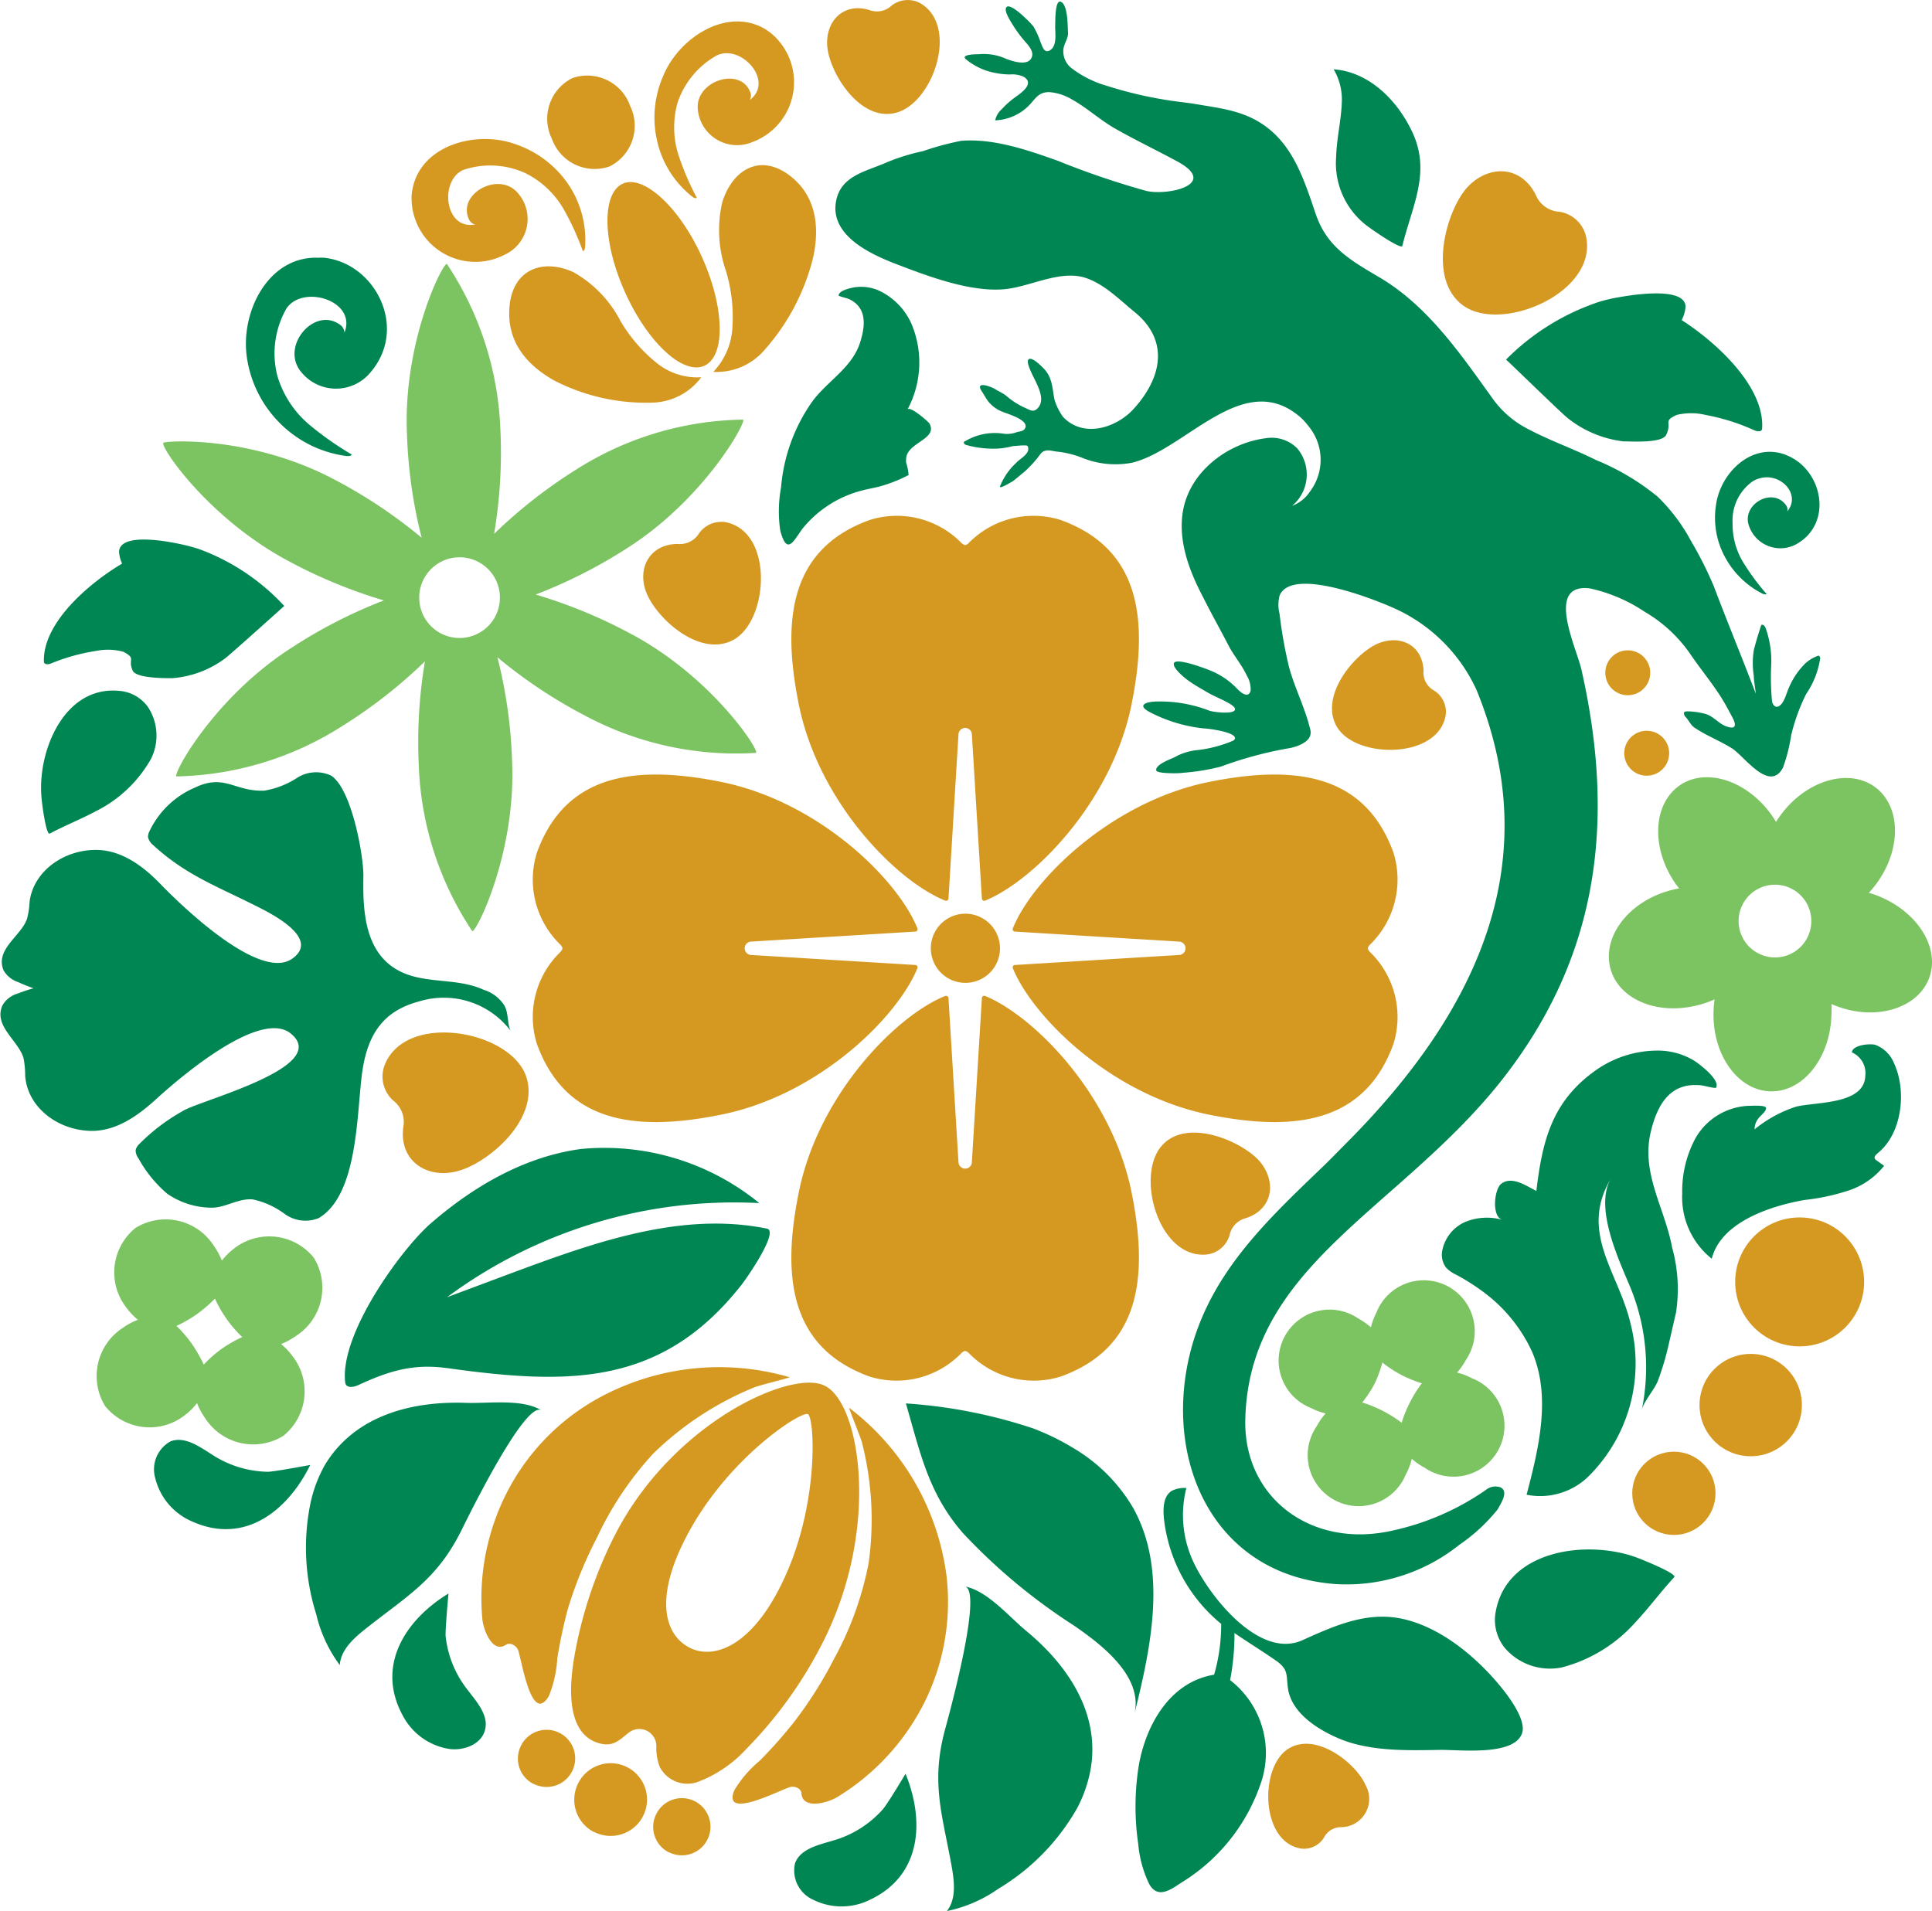
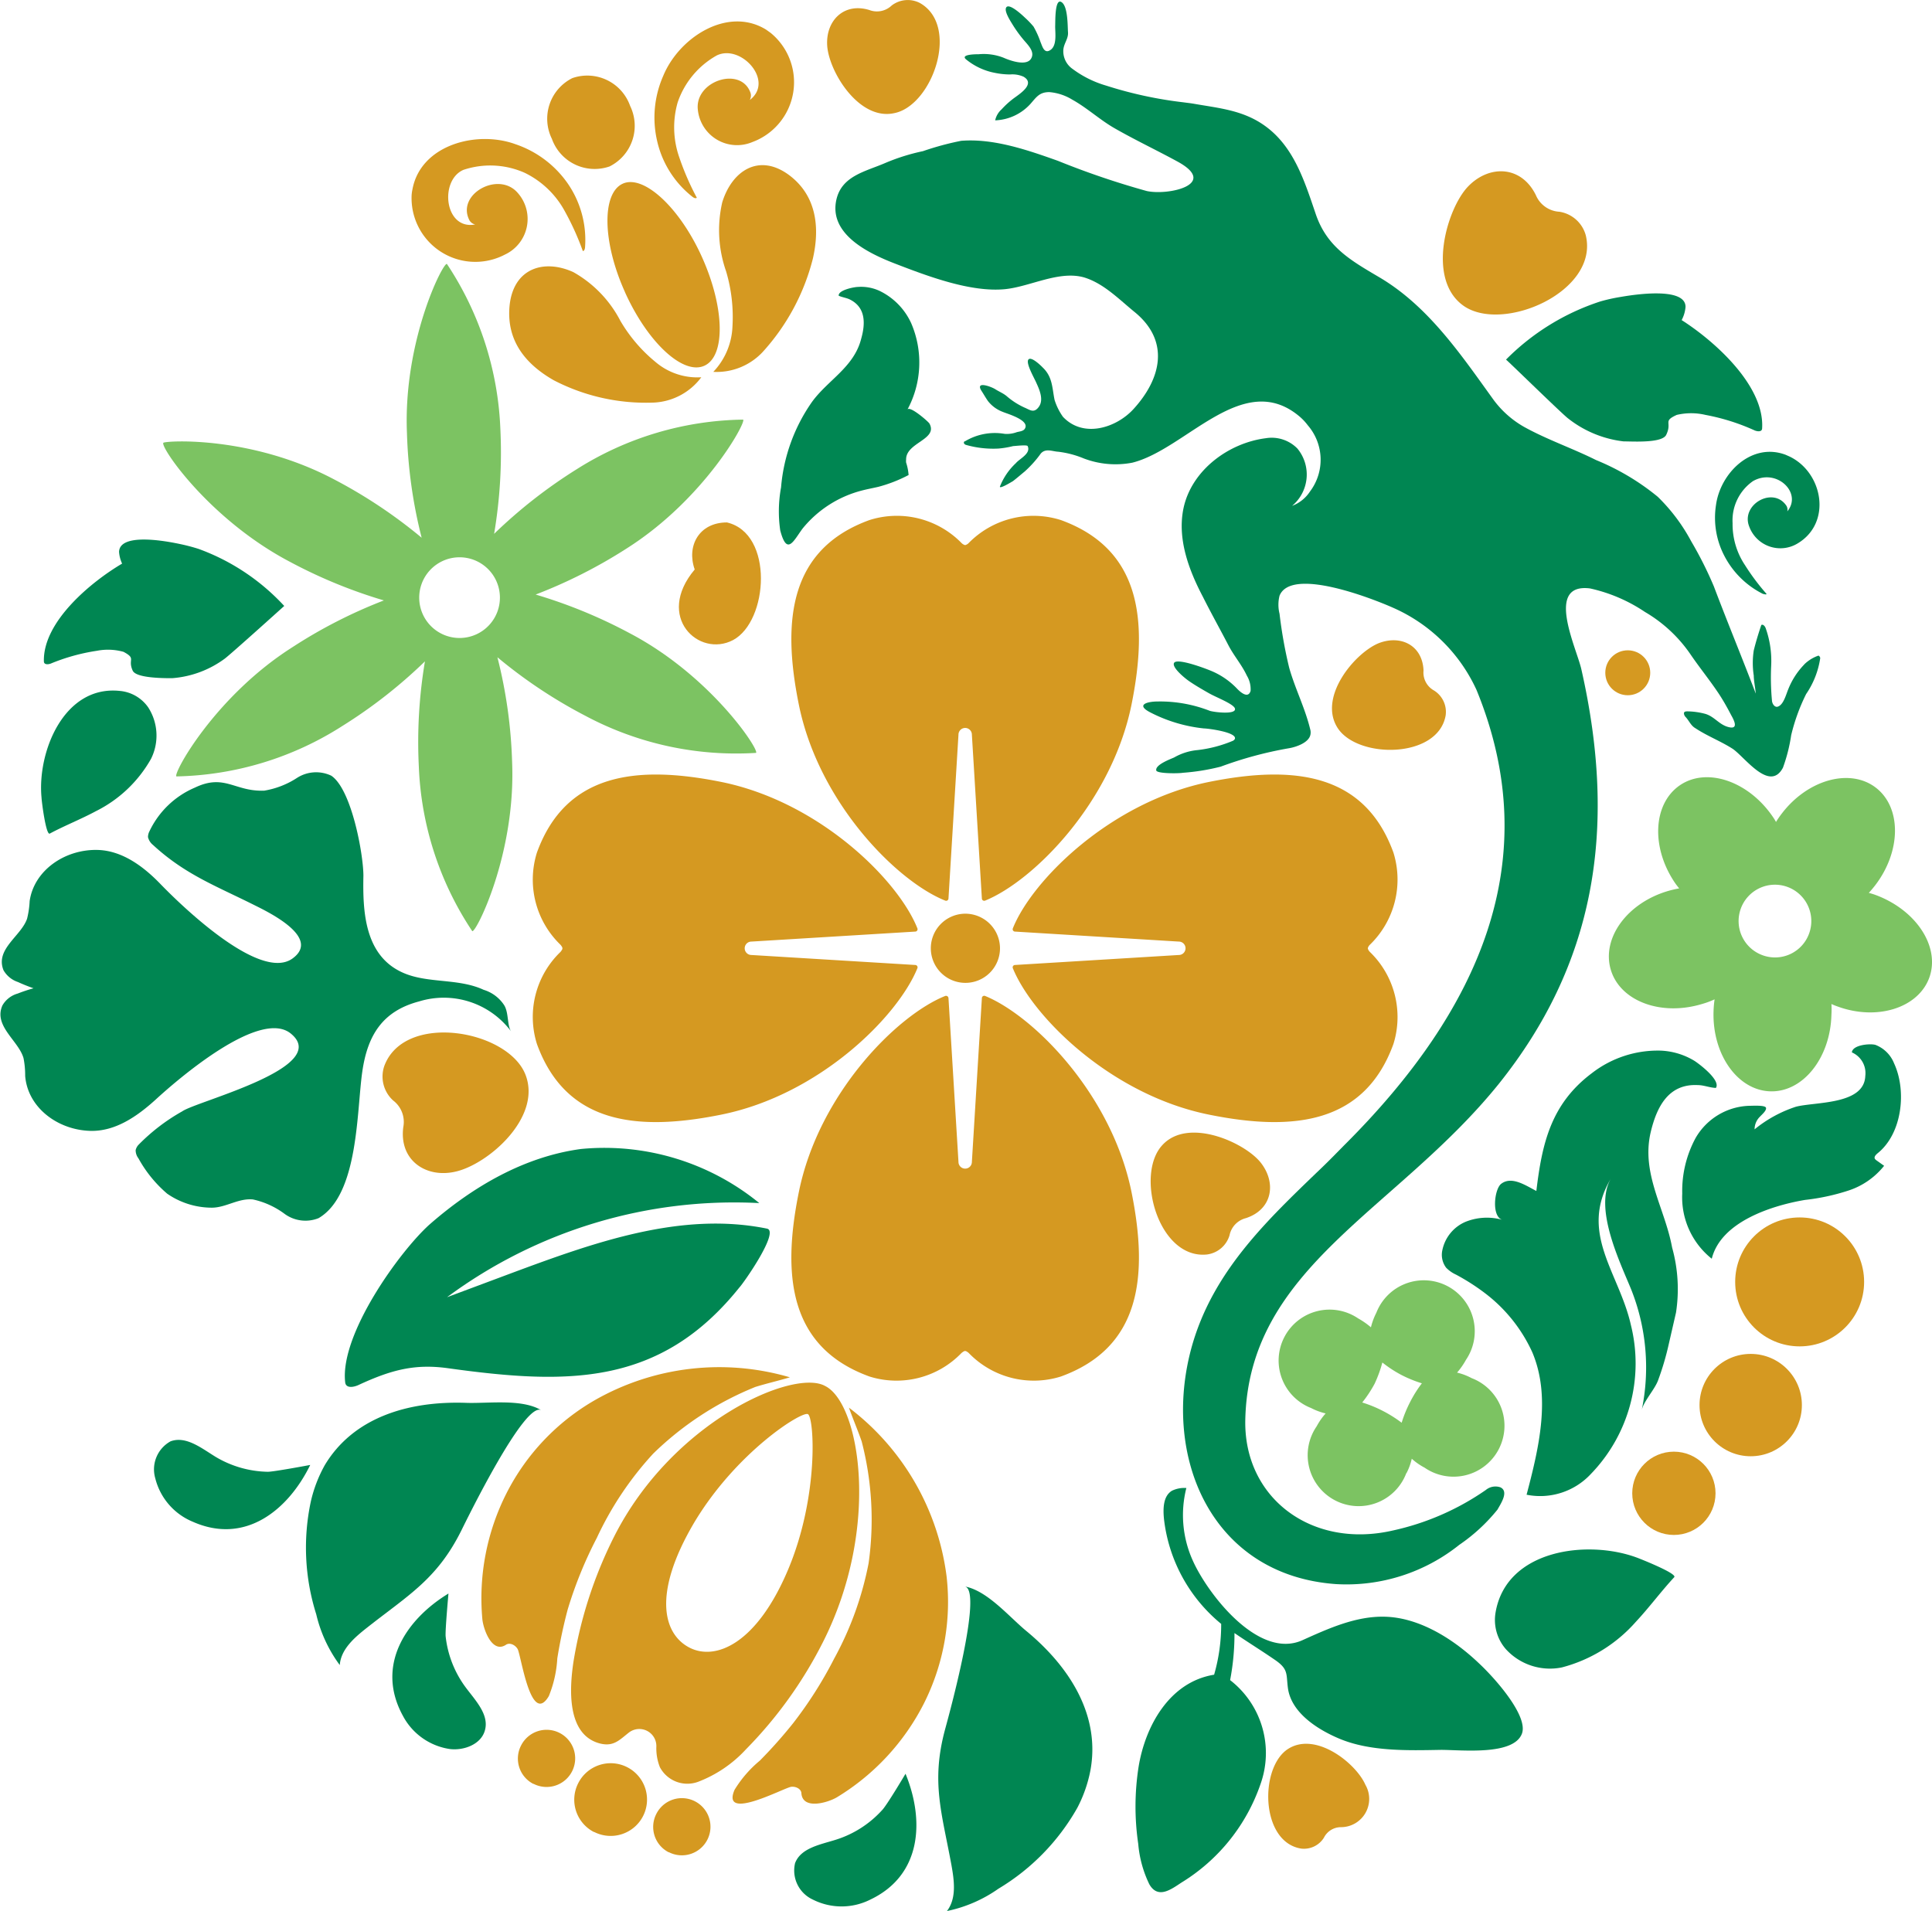
<svg xmlns="http://www.w3.org/2000/svg" viewBox="0 0 164.22 162.45">
  <defs>
    <style>.cls-1{fill:#008652;}.cls-2{fill:#d59921;}.cls-3{fill:#7cc362;}</style>
  </defs>
  <g id="Слой_2" data-name="Слой 2">
    <g id="Слой_1-2" data-name="Слой 1">
      <path class="cls-1" d="M128,140.19a5.07,5.07,0,0,0,4.76,1.55,12.65,12.65,0,0,0,6.29-3.88c1.14-1.22,2.13-2.57,3.26-3.79.28-.31-2.94-1.58-3.19-1.67-4.17-1.54-11.1-.7-12,4.69A3.77,3.77,0,0,0,128,140.19Z" />
      <path class="cls-1" d="M79,36c-.09-.16-1.68-1.55-1.87-1.18a8.44,8.44,0,0,0,.32-7.35,5.66,5.66,0,0,0-2.68-2.74,3.72,3.72,0,0,0-1.83-.34c-.33,0-1.71.27-1.65.75.29.13.62.17.91.3,1.4.67,1.37,2.06,1,3.36-.61,2.41-2.82,3.5-4.17,5.35a14.78,14.78,0,0,0-2.64,7.28,11.25,11.25,0,0,0-.07,3.66c.58,2.2,1.13.88,1.9-.16a9.56,9.56,0,0,1,5.07-3.24c.46-.12.92-.2,1.38-.31a12.11,12.11,0,0,0,2.56-1,4.42,4.42,0,0,0-.21-1.06,1.15,1.15,0,0,1,0-.26C77,37.61,79.76,37.37,79,36Z" />
-       <circle class="cls-2" cx="139.97" cy="64.03" r="1.91" />
      <circle class="cls-2" cx="138.36" cy="57.19" r="1.91" />
      <path class="cls-2" d="M53.56,9a3.86,3.86,0,0,0-4.91-2.36,3.86,3.86,0,0,0-1.74,5.16,3.86,3.86,0,0,0,4.9,2.35A3.86,3.86,0,0,0,53.56,9ZM43.32,25.93c.35-3.14,2.92-3.93,5.41-2.8a10.06,10.06,0,0,1,4,4.14,13,13,0,0,0,3,3.51,5.48,5.48,0,0,0,3.88,1.29,5.34,5.34,0,0,1-4,2.15,17,17,0,0,1-8.53-1.89C44.74,31,43,29,43.32,25.93ZM67,14.83c-2.51-1.8-4.78-.32-5.61,2.37a10.57,10.57,0,0,0,.33,5.87,13.61,13.61,0,0,1,.54,4.67,5.92,5.92,0,0,1-1.63,3.87,5.35,5.35,0,0,0,4.19-1.68A18.51,18.51,0,0,0,69.09,22C69.71,19.31,69.4,16.57,67,14.83Zm-13.88,10c1.92,4.27,4.94,7.08,6.75,6.26s1.73-4.93-.19-9.21-5-7.08-6.76-6.26S51.19,20.53,53.11,24.8ZM56.37,6.46A8.79,8.79,0,0,0,55.86,12a8.39,8.39,0,0,0,3,4.73c.1.08.26.17.37.08a22.78,22.78,0,0,1-1.49-3.43,7.71,7.71,0,0,1-.14-4.67,7.24,7.24,0,0,1,3.33-4C63,3.72,65.85,6.9,63.73,8.5a.77.77,0,0,0,.07-.59C63,5.57,59,6.88,59.32,9.36a3.35,3.35,0,0,0,4.62,2.72A5.42,5.42,0,0,0,65.51,2.8l-.39-.28C61.86.51,57.72,3.17,56.37,6.46ZM35.06,16.09a3.54,3.54,0,0,0-.07.47,5.42,5.42,0,0,0,7.93,5.08A3.34,3.34,0,0,0,44,16.39c-1.64-1.89-5.26.14-4.09,2.35a.74.74,0,0,0,.48.34c-2.61.5-3.06-3.75-1-4.64a7.2,7.2,0,0,1,5.21.25A7.7,7.7,0,0,1,48,17.94a23,23,0,0,1,1.54,3.4c.13,0,.18-.19.19-.33a8.45,8.45,0,0,0-1.47-5.41,8.87,8.87,0,0,0-4.44-3.34C40.51,11.05,35.76,12.32,35.06,16.09Z" />
      <circle class="cls-2" cx="152.97" cy="108.97" r="5.48" />
      <circle class="cls-2" cx="148.81" cy="119.44" r="4.35" />
      <circle class="cls-2" cx="142.28" cy="126.94" r="3.54" />
      <path class="cls-2" d="M96.18,59.89c-1.69,8.33-8.34,15-12.45,16.67a.2.2,0,0,1-.27-.17l-.85-13.94a.57.57,0,0,0-1.14,0l-.85,13.94a.2.2,0,0,1-.27.17c-4.12-1.64-10.77-8.34-12.45-16.67-1.48-7.3-.71-13.24,6-15.68a7.69,7.69,0,0,1,7.83,1.95.72.72,0,0,0,.22.15.17.17,0,0,0,.17,0,.62.62,0,0,0,.22-.15,7.71,7.71,0,0,1,7.84-1.95C96.89,46.65,97.65,52.59,96.18,59.89Zm0,41.45c-1.69-8.34-8.34-15-12.45-16.68a.2.2,0,0,0-.27.18l-.85,13.93a.57.57,0,0,1-1.14,0l-.85-13.93a.21.21,0,0,0-.27-.18C76.23,86.3,69.58,93,67.9,101.34c-1.48,7.29-.71,13.23,6,15.67a7.67,7.67,0,0,0,7.83-2,1.43,1.43,0,0,1,.22-.15.25.25,0,0,1,.17,0,1.07,1.07,0,0,1,.22.15,7.69,7.69,0,0,0,7.84,2C96.89,114.57,97.65,108.63,96.18,101.34Zm6.58-6.59c-8.33-1.68-15-8.33-16.67-12.45a.2.2,0,0,1,.17-.27l13.94-.85a.57.57,0,0,0,0-1.14l-13.94-.85a.2.2,0,0,1-.17-.27c1.64-4.11,8.34-10.76,16.67-12.45,7.3-1.47,13.24-.71,15.68,6a7.71,7.71,0,0,1-2,7.84.62.62,0,0,0-.15.22.17.17,0,0,0,0,.17.72.72,0,0,0,.15.22,7.69,7.69,0,0,1,2,7.83C116,95.46,110.06,96.23,102.76,94.75Zm-41.45,0c8.34-1.68,15-8.33,16.67-12.45a.2.2,0,0,0-.17-.27l-13.94-.85a.57.57,0,0,1,0-1.14l13.94-.85a.2.2,0,0,0,.17-.27c-1.63-4.11-8.33-10.76-16.67-12.45-7.29-1.47-13.23-.71-15.67,6a7.69,7.69,0,0,0,2,7.84,1.07,1.07,0,0,1,.15.22.25.25,0,0,1,0,.17,1.43,1.43,0,0,1-.15.22,7.67,7.67,0,0,0-2,7.83C48.08,95.46,54,96.23,61.31,94.75ZM82,77.67A2.94,2.94,0,1,0,85,80.61,2.95,2.95,0,0,0,82,77.67Z" />
-       <path class="cls-3" d="M24.84,115.25a5.51,5.51,0,0,0-.95-1,5.74,5.74,0,0,0,1.24-.67,4.86,4.86,0,0,0,1.54-6.67,4.86,4.86,0,0,0-6.81-.75,5.51,5.51,0,0,0-1,1,6,6,0,0,0-.67-1.24,4.87,4.87,0,0,0-6.67-1.54,4.86,4.86,0,0,0-.75,6.81,5.57,5.57,0,0,0,.95,1,5.5,5.5,0,0,0-1.24.66,4.88,4.88,0,0,0-1.54,6.68,4.86,4.86,0,0,0,6.81.74,5.57,5.57,0,0,0,1-1,5.3,5.3,0,0,0,.66,1.24,4.86,4.86,0,0,0,6.68,1.54A4.86,4.86,0,0,0,24.84,115.25ZM15,112.71a11.18,11.18,0,0,0,1.74-1,12.2,12.2,0,0,0,1.53-1.32,10.43,10.43,0,0,0,1,1.74,10.75,10.75,0,0,0,1.32,1.53,10.94,10.94,0,0,0-1.75,1A10.14,10.14,0,0,0,17.32,116a12.71,12.71,0,0,0-1-1.75A11.43,11.43,0,0,0,15,112.71Z" />
      <path class="cls-3" d="M53.53,53.83a42.49,42.49,0,0,0-8-3.29,42.39,42.39,0,0,0,7.74-3.92c6.63-4.2,10.23-10.83,9.89-10.95A27.14,27.14,0,0,0,49,39.9a42.29,42.29,0,0,0-7,5.48,41.49,41.49,0,0,0,.53-8.94,27.29,27.29,0,0,0-4.54-14c-.3-.21-3.72,6.51-3.4,14.35a40.82,40.82,0,0,0,1.25,8.92,42.22,42.22,0,0,0-7.52-5c-6.94-3.64-14-3.26-14.42-3.08s3.79,6.47,10.73,10.12a42.56,42.56,0,0,0,8,3.29A41.81,41.81,0,0,0,24.88,55c-6.63,4.2-10.23,10.83-9.88,11A27.13,27.13,0,0,0,29.12,61.7a41.88,41.88,0,0,0,7-5.48,41.45,41.45,0,0,0-.52,8.93,27.1,27.1,0,0,0,4.54,14c.29.21,3.71-6.52,3.39-14.35a40.92,40.92,0,0,0-1.25-8.93,41.68,41.68,0,0,0,7.52,5A27.2,27.2,0,0,0,64.26,64C64.59,63.81,60.48,57.48,53.53,53.83Zm-14.33.4a3.43,3.43,0,1,1,3.29-3.57A3.43,3.43,0,0,1,39.2,54.23Z" />
      <path class="cls-3" d="M164,83.08c.92-2.61-1.12-5.72-4.57-7-.19-.07-.39-.13-.58-.18.18-.2.36-.41.53-.63,2.23-2.9,2.26-6.62.07-8.31s-5.79-.7-8,2.2a8.17,8.17,0,0,0-.49.71q-.13-.24-.3-.48c-2.07-3-5.6-4.2-7.88-2.63s-2.46,5.28-.4,8.3c.11.16.23.31.35.46a8.63,8.63,0,0,0-.88.2c-3.51,1-5.72,4-4.94,6.69s4.27,4,7.78,2.93a6.89,6.89,0,0,0,1.05-.39,9.28,9.28,0,0,0-.09,1.06c-.1,3.65,2.06,6.68,4.83,6.76s5.09-2.83,5.19-6.49a7.23,7.23,0,0,0,0-.93c.15.06.3.13.45.18C159.52,86.81,163.07,85.69,164,83.08Zm-14.21-1.89a3.09,3.09,0,1,1,4-1.88A3.08,3.08,0,0,1,149.79,81.19Z" />
      <path class="cls-2" d="M73.24,122.52c-.35-1-.72-1.85-1.08-2.86A21.38,21.38,0,0,1,80.46,134a19.21,19.21,0,0,1-1.92,10.79,19.82,19.82,0,0,1-7.42,8c-.77.45-2.87,1.07-3-.33,0-.39-.48-.62-.87-.57-.63.09-6,3-4.81.25a10,10,0,0,1,2.15-2.48,40.17,40.17,0,0,0,2.82-3.17A34.72,34.72,0,0,0,70.9,141a27.85,27.85,0,0,0,2.93-8.11A26.49,26.49,0,0,0,73.24,122.52Zm-3.1-4.7c2.94,1.46,4.75,12-.19,21.77a36.25,36.25,0,0,1-6.54,9.11,10.72,10.72,0,0,1-4.06,2.76,2.64,2.64,0,0,1-3.26-1.24,4.32,4.32,0,0,1-.3-1.74,1.45,1.45,0,0,0-2.35-1.19c-.8.63-1.29,1.2-2.43.92-2.87-.73-2.6-4.7-2.27-6.92a36.64,36.64,0,0,1,3.46-10.67C57.14,120.84,67.46,116.31,70.14,117.82ZM59,129.44c-3.62,6.14-2.57,9.52-.37,10.63s5.68-.32,8.34-6.6,2.24-13,1.7-13.26S62.57,123.46,59,129.44ZM41,137.64c.09.89.84,2.94,2,2.18.32-.22.79,0,1,.36.3.56,1.12,6.58,2.65,4a9.94,9.94,0,0,0,.72-3.2,41.93,41.93,0,0,1,.88-4.15,35.13,35.13,0,0,1,2.48-6.1,28,28,0,0,1,4.79-7.16,26.78,26.78,0,0,1,8.68-5.67c1-.31,1.91-.51,2.94-.82A21.33,21.33,0,0,0,50.6,119a19.11,19.11,0,0,0-7.55,7.94A19.74,19.74,0,0,0,41,137.64Zm9.51,18.09a3.09,3.09,0,1,0-1.36-4.15A3.09,3.09,0,0,0,50.48,155.73Zm-5.15-4.09a2.43,2.43,0,1,0-1.07-3.26A2.42,2.42,0,0,0,45.33,151.64Zm11.5,5.81a2.43,2.43,0,1,0-1.07-3.26A2.42,2.42,0,0,0,56.83,157.45Z" />
      <path class="cls-1" d="M49.39,97.67a20.82,20.82,0,0,1,15.15,4.6,41,41,0,0,0-26.54,8l5.54-2.07c7-2.6,14.37-5.24,21.65-3.76,1.11.22-2,4.65-2.34,5-6.75,8.43-14.65,8.27-24.75,6.87-2.84-.4-4.86.14-7.64,1.43-.47.21-1.07.27-1.12-.24-.47-4.09,4.68-11.18,7.17-13.41C40.19,100.87,44.56,98.32,49.39,97.67Z" />
      <path class="cls-1" d="M15.27,46.24a15.94,15.94,0,0,1,1.61.42,18.51,18.51,0,0,1,7.28,4.85S19.55,55.67,19.09,56a8.62,8.62,0,0,1-4.46,1.65c-.7,0-3.06,0-3.35-.64-.45-1,.34-1-.78-1.6a4.92,4.92,0,0,0-2.26-.09,16.74,16.74,0,0,0-3.93,1.09c-.25.09-.57.09-.58-.18-.09-3.41,4.07-6.8,6.65-8.32a2.8,2.8,0,0,1-.26-1C10.17,45.46,13.24,45.81,15.27,46.24Z" />
      <path class="cls-1" d="M27.61,124.54c2.4-4,7-5.46,12-5.29,1.87.07,4.75-.37,6.4.63-1.4-.81-6.3,9.22-6.81,10.25-2.06,4.12-4.49,5.46-8,8.23-1.07.84-2.22,1.83-2.32,3.18a11.75,11.75,0,0,1-2-4.32,18.79,18.79,0,0,1-.46-9.58A11.58,11.58,0,0,1,27.61,124.54Z" />
      <path class="cls-1" d="M92.68,150.52c.86-4.59-1.64-8.74-5.46-11.89-1.44-1.19-3.3-3.42-5.21-3.77,1.59.32-1.39,11.08-1.69,12.19-1.19,4.45-.26,7.06.55,11.48.24,1.33.45,2.84-.38,3.92a11.72,11.72,0,0,0,4.38-1.9,18.77,18.77,0,0,0,6.7-6.87A11.5,11.5,0,0,0,92.68,150.52Z" />
-       <path class="cls-1" d="M91.21,123.08a20.5,20.5,0,0,0-3.43-1.67A43.12,43.12,0,0,0,77,119.3c1.22,4.17,1.89,7.6,4.83,11a49.47,49.47,0,0,0,9.44,7.87c2.27,1.57,6,4.33,5.13,7.63,1.46-5.86,2.85-12.39-.1-17.65A14.34,14.34,0,0,0,91.21,123.08Z" />
      <path class="cls-1" d="M126.24,109.94a13.14,13.14,0,0,1,4,5c1.61,3.79.57,8.13-.48,12.12a5.88,5.88,0,0,0,5.46-1.76,13.51,13.51,0,0,0,3.4-12.69c-1-4.44-4.46-7.8-1.67-12.47-1.52,2.54.76,7.16,1.7,9.47a17.91,17.91,0,0,1,.89,10.29c.14-.74,1.08-1.75,1.38-2.52a23.51,23.51,0,0,0,.92-3.1l.62-2.7a13.13,13.13,0,0,0-.33-5.53c-.61-3.34-2.65-6.28-1.82-9.81.5-2.1,1.48-4.13,4-4,.52,0,1,.22,1.54.24.43-.64-1.36-2-1.82-2.3a6,6,0,0,0-2.86-.87,9.14,9.14,0,0,0-5.88,1.93c-3.48,2.62-4.22,6-4.7,10-.91-.47-2.11-1.3-3-.6-.58.47-.83,2.82.14,3.06a4.87,4.87,0,0,0-3.13.15,3.35,3.35,0,0,0-2,2.42,1.82,1.82,0,0,0,.32,1.49,2.77,2.77,0,0,0,.84.59A18.33,18.33,0,0,1,126.24,109.94Z" />
      <path class="cls-1" d="M96.75,156.74a9.75,9.75,0,0,0,.94,3.43c.74,1.29,1.85.44,2.75-.15a15.86,15.86,0,0,0,6.71-8.38,7.84,7.84,0,0,0-2.59-8.82,20.71,20.71,0,0,0,.37-4c1.14.78,2.34,1.52,3.47,2.3s.92,1.2,1.07,2.35c.27,2.14,2.57,3.57,4.38,4.33,2.63,1.1,5.83,1,8.64.95,1.76,0,6.15.5,6.87-1.37.57-1.47-2.21-4.65-3.66-6-2.1-2-5-3.88-8-3.95-2.45-.06-4.78,1-7,2-3.78,1.69-8.13-4.07-9.33-6.81a9.37,9.37,0,0,1-.53-6.13,2.4,2.4,0,0,0-1.22.23c-.76.45-.77,1.54-.68,2.42a13.5,13.5,0,0,0,4.86,8.9,15.34,15.34,0,0,1-.6,4.32c-3.82.62-5.86,4.4-6.42,7.83A21.85,21.85,0,0,0,96.75,156.74Z" />
      <path class="cls-1" d="M25.24,66.13a7.26,7.26,0,0,1-2.78,1.08c-2.51.1-3.36-1.47-5.89-.26a7.55,7.55,0,0,0-3.87,3.72,1.07,1.07,0,0,0-.12.49,1.22,1.22,0,0,0,.43.67c2.72,2.51,5.36,3.48,8.59,5.1,1.27.63,5.71,2.78,3.26,4.55-2.78,2-9.5-4.56-11.18-6.29-1.42-1.48-3.24-2.88-5.38-2.94C5.5,72.18,2.89,74,2.52,76.6a7.54,7.54,0,0,1-.22,1.5c-.51,1.48-2.73,2.58-2,4.38a2.23,2.23,0,0,0,1.23,1c.43.2.87.37,1.32.53q-.69.19-1.35.45a2.17,2.17,0,0,0-1.29,1c-.79,1.75,1.37,3,1.79,4.49a7.58,7.58,0,0,1,.14,1.51c.21,2.66,2.72,4.58,5.51,4.67,2.14.07,4-1.23,5.55-2.63,1.77-1.63,8.86-7.81,11.52-5.64,3.53,2.88-8,5.74-9.23,6.61a16.53,16.53,0,0,0-3.74,2.87,1,1,0,0,0-.22.43,1.14,1.14,0,0,0,.24.7,10.75,10.75,0,0,0,2.44,3A6.68,6.68,0,0,0,18,102.66c1.2,0,2.26-.82,3.5-.7a7,7,0,0,1,2.71,1.24,3,3,0,0,0,2.87.35c3.43-2,3.23-9.19,3.72-12.49.45-3.07,1.72-5.11,4.81-5.93a7.15,7.15,0,0,1,7.83,2.54c-.34-.5-.19-1.6-.59-2.23a3.19,3.19,0,0,0-1.74-1.3c-2.15-1-4.75-.52-6.85-1.45-3.3-1.45-3.43-5.27-3.37-8.24,0-1.82-1-7.35-2.73-8.51A3,3,0,0,0,25.24,66.13Z" />
-       <path class="cls-1" d="M21,30.48A9.9,9.9,0,0,0,23.82,36a9.76,9.76,0,0,0,5.68,2.77c.15,0,.35,0,.4-.13a27.16,27.16,0,0,1-3.44-2.4,8.62,8.62,0,0,1-2.9-4.35,7.7,7.7,0,0,1,.79-5.67c1.41-2.07,6-.66,4.93,2.05a.9.9,0,0,0-.29-.6c-2.19-1.74-5.18,1.72-3.43,3.9a3.8,3.8,0,0,0,6,0c3.13-3.77.3-9.2-4-9.66a4.89,4.89,0,0,0-.54,0C22.76,21.77,20.38,26.61,21,30.48Z" />
      <path class="cls-2" d="M44.66,91.34c-1.5-3.8-10.3-5.34-12-.71a2.75,2.75,0,0,0,.76,2.92,2.29,2.29,0,0,1,.86,2.26c-.37,2.81,1.91,4.36,4.42,3.79C41.45,99,46.1,95,44.66,91.34Z" />
-       <path class="cls-2" d="M62.31,54.41c3-1.6,3.49-9.06-.52-10a2.32,2.32,0,0,0-2.36.91,1.9,1.9,0,0,1-1.8.92c-2.37,0-3.45,2-2.74,4C55.66,52.44,59.41,55.94,62.31,54.41Z" />
+       <path class="cls-2" d="M62.31,54.41c3-1.6,3.49-9.06-.52-10c-2.37,0-3.45,2-2.74,4C55.66,52.44,59.41,55.94,62.31,54.41Z" />
      <path class="cls-2" d="M98.8,97.34c-2.34,2.51-.33,9.71,3.78,9.3a2.31,2.31,0,0,0,1.93-1.63,1.89,1.89,0,0,1,1.39-1.46c2.26-.74,2.61-3,1.27-4.71S101,94.94,98.8,97.34Z" />
      <path class="cls-1" d="M10.16,58.73c-4.74-.48-7,5.2-6.63,9.07,0,.22.37,3.23.7,3.06,1.29-.69,2.65-1.22,3.93-1.91a11,11,0,0,0,4.68-4.45,4.43,4.43,0,0,0-.25-4.38A3.3,3.3,0,0,0,10.16,58.73Z" />
-       <path class="cls-1" d="M114.06,8.38c0,1.62-.45,3.31-.49,5a6.67,6.67,0,0,0,2.88,6c.18.14,2.66,1.87,2.75,1.52.82-3.36,2.41-6.17.91-9.53-1.22-2.71-3.64-5.25-6.75-5.48A5.08,5.08,0,0,1,114.06,8.38Z" />
      <path class="cls-1" d="M13.2,125.67a5.41,5.41,0,0,0,3.17,3.68c4.48,2,8.13-1,10-4.82,0,0-3.14.59-3.61.58a8.94,8.94,0,0,1-4.45-1.28c-1.19-.73-2.5-1.79-3.81-1.31A2.72,2.72,0,0,0,13.2,125.67Z" />
      <path class="cls-1" d="M41.22,147.08c.37-1.34-.82-2.54-1.65-3.66a8.89,8.89,0,0,1-1.69-4.32c-.05-.46.24-3.64.24-3.64-3.63,2.21-6.22,6.12-3.87,10.4a5.4,5.4,0,0,0,4,2.82C39.44,148.82,40.9,148.28,41.22,147.08Z" />
      <path class="cls-1" d="M69.1,161.48a5.42,5.42,0,0,0,4.87,0c4.41-2.09,4.61-6.78,3-10.7,0,0-1.63,2.75-2,3.1a8.89,8.89,0,0,1-3.9,2.5c-1.33.42-3,.7-3.49,2A2.72,2.72,0,0,0,69.1,161.48Z" />
      <path class="cls-2" d="M124.41,26c3.35,2.34,11.54-1.23,10.38-6a2.76,2.76,0,0,0-2.24-2,2.31,2.31,0,0,1-2-1.41c-1.25-2.55-4-2.59-5.78-.72S121.21,23.75,124.41,26Z" />
      <path class="cls-2" d="M109.5,148.66c-2.46,1.55-2.38,7.92,1.09,8.48a2,2,0,0,0,1.94-.92,1.62,1.62,0,0,1,1.47-.9,2.4,2.4,0,0,0,2.06-3.6C115.27,149.9,111.86,147.17,109.5,148.66Z" />
      <path class="cls-2" d="M76,9.62C79.24,9,81.63,2.21,78.2.26a2.24,2.24,0,0,0-2.41.21,1.81,1.81,0,0,1-1.9.38c-2.17-.66-3.7.92-3.58,3C70.44,6.07,73,10.27,76,9.62Z" />
      <path class="cls-2" d="M113.66,61.82c1.64,2.7,8.56,2.72,9.22-1a2.14,2.14,0,0,0-1-2.13A1.74,1.74,0,0,1,121,57c-.09-2.19-2-3.07-3.87-2.3C115.1,55.58,112.08,59.23,113.66,61.82Z" />
      <path class="cls-1" d="M137.76,25.24a14.72,14.72,0,0,0-1.75.39,20,20,0,0,0-8,4.94c0-.05,4.8,4.65,5.28,5A9.36,9.36,0,0,0,138,37.52c.75,0,3.29.17,3.63-.56.53-1.1-.33-1.13.89-1.69a5.33,5.33,0,0,1,2.45,0,18.14,18.14,0,0,1,4.18,1.32c.27.11.62.12.63-.17.23-3.66-4.12-7.48-6.84-9.21a2.84,2.84,0,0,0,.33-1.12C143.28,24.6,140,24.85,137.76,25.24Z" />
      <path class="cls-1" d="M153.4,56.44l-.12.13a6.41,6.41,0,0,0-1.27,2c-.19.44-.4,1.34-.9,1.5-.25.08-.46-.22-.49-.48a21.15,21.15,0,0,1-.07-3,8.3,8.3,0,0,0-.47-3.2c-.06-.16-.22-.35-.37-.26-.24.71-.46,1.43-.64,2.16a7,7,0,0,0,0,2.14c0,.43.14,1.11.17,1.53-1.14-3-2.44-6.14-3.56-9.11a32.06,32.06,0,0,0-1.93-3.84,15.42,15.42,0,0,0-2.84-3.78,20.37,20.37,0,0,0-5.24-3.12c-2-1-4.15-1.73-6.12-2.82a8.34,8.34,0,0,1-2.69-2.43c-2.73-3.79-5.48-7.84-9.6-10.28-2.48-1.46-4.47-2.59-5.42-5.38s-1.85-5.71-4.29-7.48c-1.87-1.36-3.92-1.52-6.07-1.9-.29-.05-.58-.08-.87-.12A34.68,34.68,0,0,1,94,7.27a8.94,8.94,0,0,1-2.83-1.41,1.83,1.83,0,0,1-.79-1.53c0-.6.44-1,.4-1.58s0-2.25-.57-2.58-.5,1.75-.52,2.07c0,.59.16,1.61-.39,2s-.71-.34-.85-.65a7.61,7.61,0,0,0-.6-1.33,7.47,7.47,0,0,0-.73-.76c-.22-.21-1.45-1.37-1.62-.8-.1.35.4,1.11.57,1.39a10.79,10.79,0,0,0,.89,1.24c.33.41,1,1,.72,1.58-.34.78-1.83.24-2.37,0a4.62,4.62,0,0,0-2.12-.3c-.2,0-1.62,0-1.06.45A5.48,5.48,0,0,0,84.6,6.2a6.55,6.55,0,0,0,1.25.13A2.33,2.33,0,0,1,87,6.52c1,.58-.23,1.4-.74,1.77a7.28,7.28,0,0,0-1.12,1,1.75,1.75,0,0,0-.55.94,4.26,4.26,0,0,0,3-1.4c.51-.58.76-1,1.6-1a4.41,4.41,0,0,1,1.95.64c1.28.71,2.36,1.73,3.63,2.45,1.75,1,3.57,1.86,5.33,2.82,3.5,1.92-.75,2.9-2.62,2.5a70.16,70.16,0,0,1-7.56-2.57c-2.56-.91-5.45-1.92-8.22-1.7a24.37,24.37,0,0,0-3.25.88,17.17,17.17,0,0,0-3.19,1c-1.66.72-3.66,1.08-4.15,3.05-.74,3,2.74,4.65,5,5.52,2.75,1.06,6.41,2.45,9.33,2.16,2.14-.22,4.57-1.6,6.7-1,1.69.51,3,1.89,4.37,3,2.91,2.43,2.22,5.58-.16,8.19-1.47,1.61-4.27,2.5-6,.66A5.17,5.17,0,0,1,89.64,34c-.21-1-.16-1.95-1-2.75-.13-.14-1-1-1.23-.68s.52,1.59.69,2c.25.55.63,1.4.21,2s-.78.26-1.22.08a6.26,6.26,0,0,1-1.55-1c-.29-.23-.64-.37-.95-.57s-1.73-.74-1.16.15c.19.29.36.6.56.88a2.88,2.88,0,0,0,1.24.9c.36.16,2.37.71,1.87,1.45-.15.22-.52.22-.71.29a2.43,2.43,0,0,1-1,.13,4.91,4.91,0,0,0-3.36.63s-.09,0-.1.1.07.16.15.2a8.44,8.44,0,0,0,2.79.32,7.77,7.77,0,0,0,1.25-.21c.14,0,1.17-.13,1.23,0,.3.64-.69,1.07-1,1.45a5.44,5.44,0,0,0-1.36,2c0,.21,1-.41,1.11-.47.35-.27.68-.56,1-.82a9.44,9.44,0,0,0,1.37-1.53c.42-.47,1-.17,1.48-.15a8.18,8.18,0,0,1,2.17.57,7.57,7.57,0,0,0,4.13.36c4.59-1.15,9.43-8,14.24-3.9a4.58,4.58,0,0,1,.67.72,4.48,4.48,0,0,1,.19,5.63A3.14,3.14,0,0,1,109.83,43a3.47,3.47,0,0,0,.45-4.87,3.06,3.06,0,0,0-2.68-.88c-3.17.4-6.31,2.72-7,5.94-.55,2.61.45,5.27,1.65,7.55.7,1.4,1.47,2.77,2.19,4.16.46.87,1.12,1.63,1.54,2.53a2.23,2.23,0,0,1,.32,1.3c-.2.67-.83.15-1.16-.2A6.47,6.47,0,0,0,102.88,57c-.94-.38-2.77-1-3.06-.68s.73,1.21,1.21,1.55,1.15.73,1.75,1.07,2,.87,2.18,1.26c.22.59-1.8.34-2.14.22a11.65,11.65,0,0,0-4.4-.79c-.89,0-1.91.27-.66.92a12.82,12.82,0,0,0,4.56,1.37c.33,0,2.87.32,2.64.9a.39.39,0,0,1-.16.15,10.92,10.92,0,0,1-3,.79,4.9,4.9,0,0,0-2,.63c-.31.14-1.6.61-1.52,1.09,0,.29,1.87.28,2.28.21a18.4,18.4,0,0,0,3.2-.52,32.79,32.79,0,0,1,5.77-1.56c.58-.09,1.74-.46,1.86-1.18a1,1,0,0,0,0-.34c-.43-1.85-1.3-3.52-1.81-5.33a39,39,0,0,1-.82-4.59,3.16,3.16,0,0,1,0-1.53c1-2.49,8,.29,9.6,1a14,14,0,0,1,7.14,7c5.93,14.45.3,27.22-11.26,38.73-.64.65-1.27,1.3-1.93,1.93-4.6,4.42-9.19,8.74-11,15.14-2.62,9.37,1.64,19.48,12.28,20.22a15.34,15.34,0,0,0,10.45-3.34,15.07,15.07,0,0,0,3.25-3c.25-.46,1-1.54.24-1.89a1.29,1.29,0,0,0-1.24.23,22.12,22.12,0,0,1-7.89,3.44c-6.9,1.59-12.7-2.76-12.55-9.42.29-13,12.85-17.75,21.56-28.56,8-10,10.16-21.35,7-35.25-.43-1.85-3.1-7.33.74-6.85a13.57,13.57,0,0,1,4.67,2,12.06,12.06,0,0,1,3.89,3.63c.73,1.07,1.55,2.08,2.28,3.16.43.63.8,1.29,1.17,2,.28.49.6,1.2-.22,1s-1.2-.9-2-1.13a6.23,6.23,0,0,0-1.49-.21c-.1,0-.23,0-.29.08s0,.26.08.36c.35.36.46.76.88,1,1,.66,2.11,1.08,3.12,1.72s3.17,3.78,4.31,1.63a14,14,0,0,0,.7-2.76A16.38,16.38,0,0,1,153.52,59a7.3,7.3,0,0,0,1.2-3.06.28.28,0,0,0-.15-.21A3.23,3.23,0,0,0,153.4,56.44Z" />
      <path class="cls-1" d="M161,90.4a2.78,2.78,0,0,0-1.59-1.58c-.46-.13-1.95,0-2,.64a1.92,1.92,0,0,1,1.14,2c-.09,2.48-4.28,2.19-5.9,2.62A10.88,10.88,0,0,0,149.14,96a1.5,1.5,0,0,1,.47-1.09c.13-.15.56-.5.5-.74S149,94,148.68,94a5.46,5.46,0,0,0-4.55,2.73,9.46,9.46,0,0,0-1.14,4.73A6.67,6.67,0,0,0,145.5,107c.78-3.16,5.14-4.53,7.93-5a18.33,18.33,0,0,0,3.67-.79,6.42,6.42,0,0,0,3.05-2.11l-.66-.47a.53.53,0,0,1-.13-.13c-.08-.17.09-.34.23-.46C161.69,96.37,162.08,92.73,161,90.4Z" />
      <path class="cls-3" d="M119.56,125.21A4.93,4.93,0,0,0,120,124a5.3,5.3,0,0,0,1.09.76,4.33,4.33,0,1,0,4-7.61,5.08,5.08,0,0,0-1.24-.47,6.21,6.21,0,0,0,.76-1.09,4.33,4.33,0,1,0-7.62-4,5.49,5.49,0,0,0-.46,1.24,6.61,6.61,0,0,0-1.09-.76,4.33,4.33,0,1,0-4,7.62,5.32,5.32,0,0,0,1.24.46,5.59,5.59,0,0,0-.76,1.09,4.33,4.33,0,1,0,7.61,4Zm-2.06-9.39a10.27,10.27,0,0,0,1.6,1.05,10.67,10.67,0,0,0,1.76.72,10.18,10.18,0,0,0-1,1.59,10.67,10.67,0,0,0-.72,1.76,10.94,10.94,0,0,0-1.59-1,10.67,10.67,0,0,0-1.76-.72,10.42,10.42,0,0,0,1.05-1.59A10.62,10.62,0,0,0,117.5,115.82Z" />
      <path class="cls-1" d="M145.86,42.93a7,7,0,0,0,.72,4.34,7.44,7.44,0,0,0,3.28,3.22c.1,0,.24.09.3,0a18.94,18.94,0,0,1-1.83-2.44,6.25,6.25,0,0,1-1.06-3.58A4.07,4.07,0,0,1,149,40.9c2-1.15,4.23,1,2.92,2.57a.64.64,0,0,0-.07-.47c-1.12-1.69-3.9-.12-3.17,1.75a2.82,2.82,0,0,0,4.11,1.45c2.94-1.75,2.17-6-.65-7.38l-.36-.16C148.89,37.57,146.23,40.2,145.86,42.93Z" />
    </g>
  </g>
</svg>